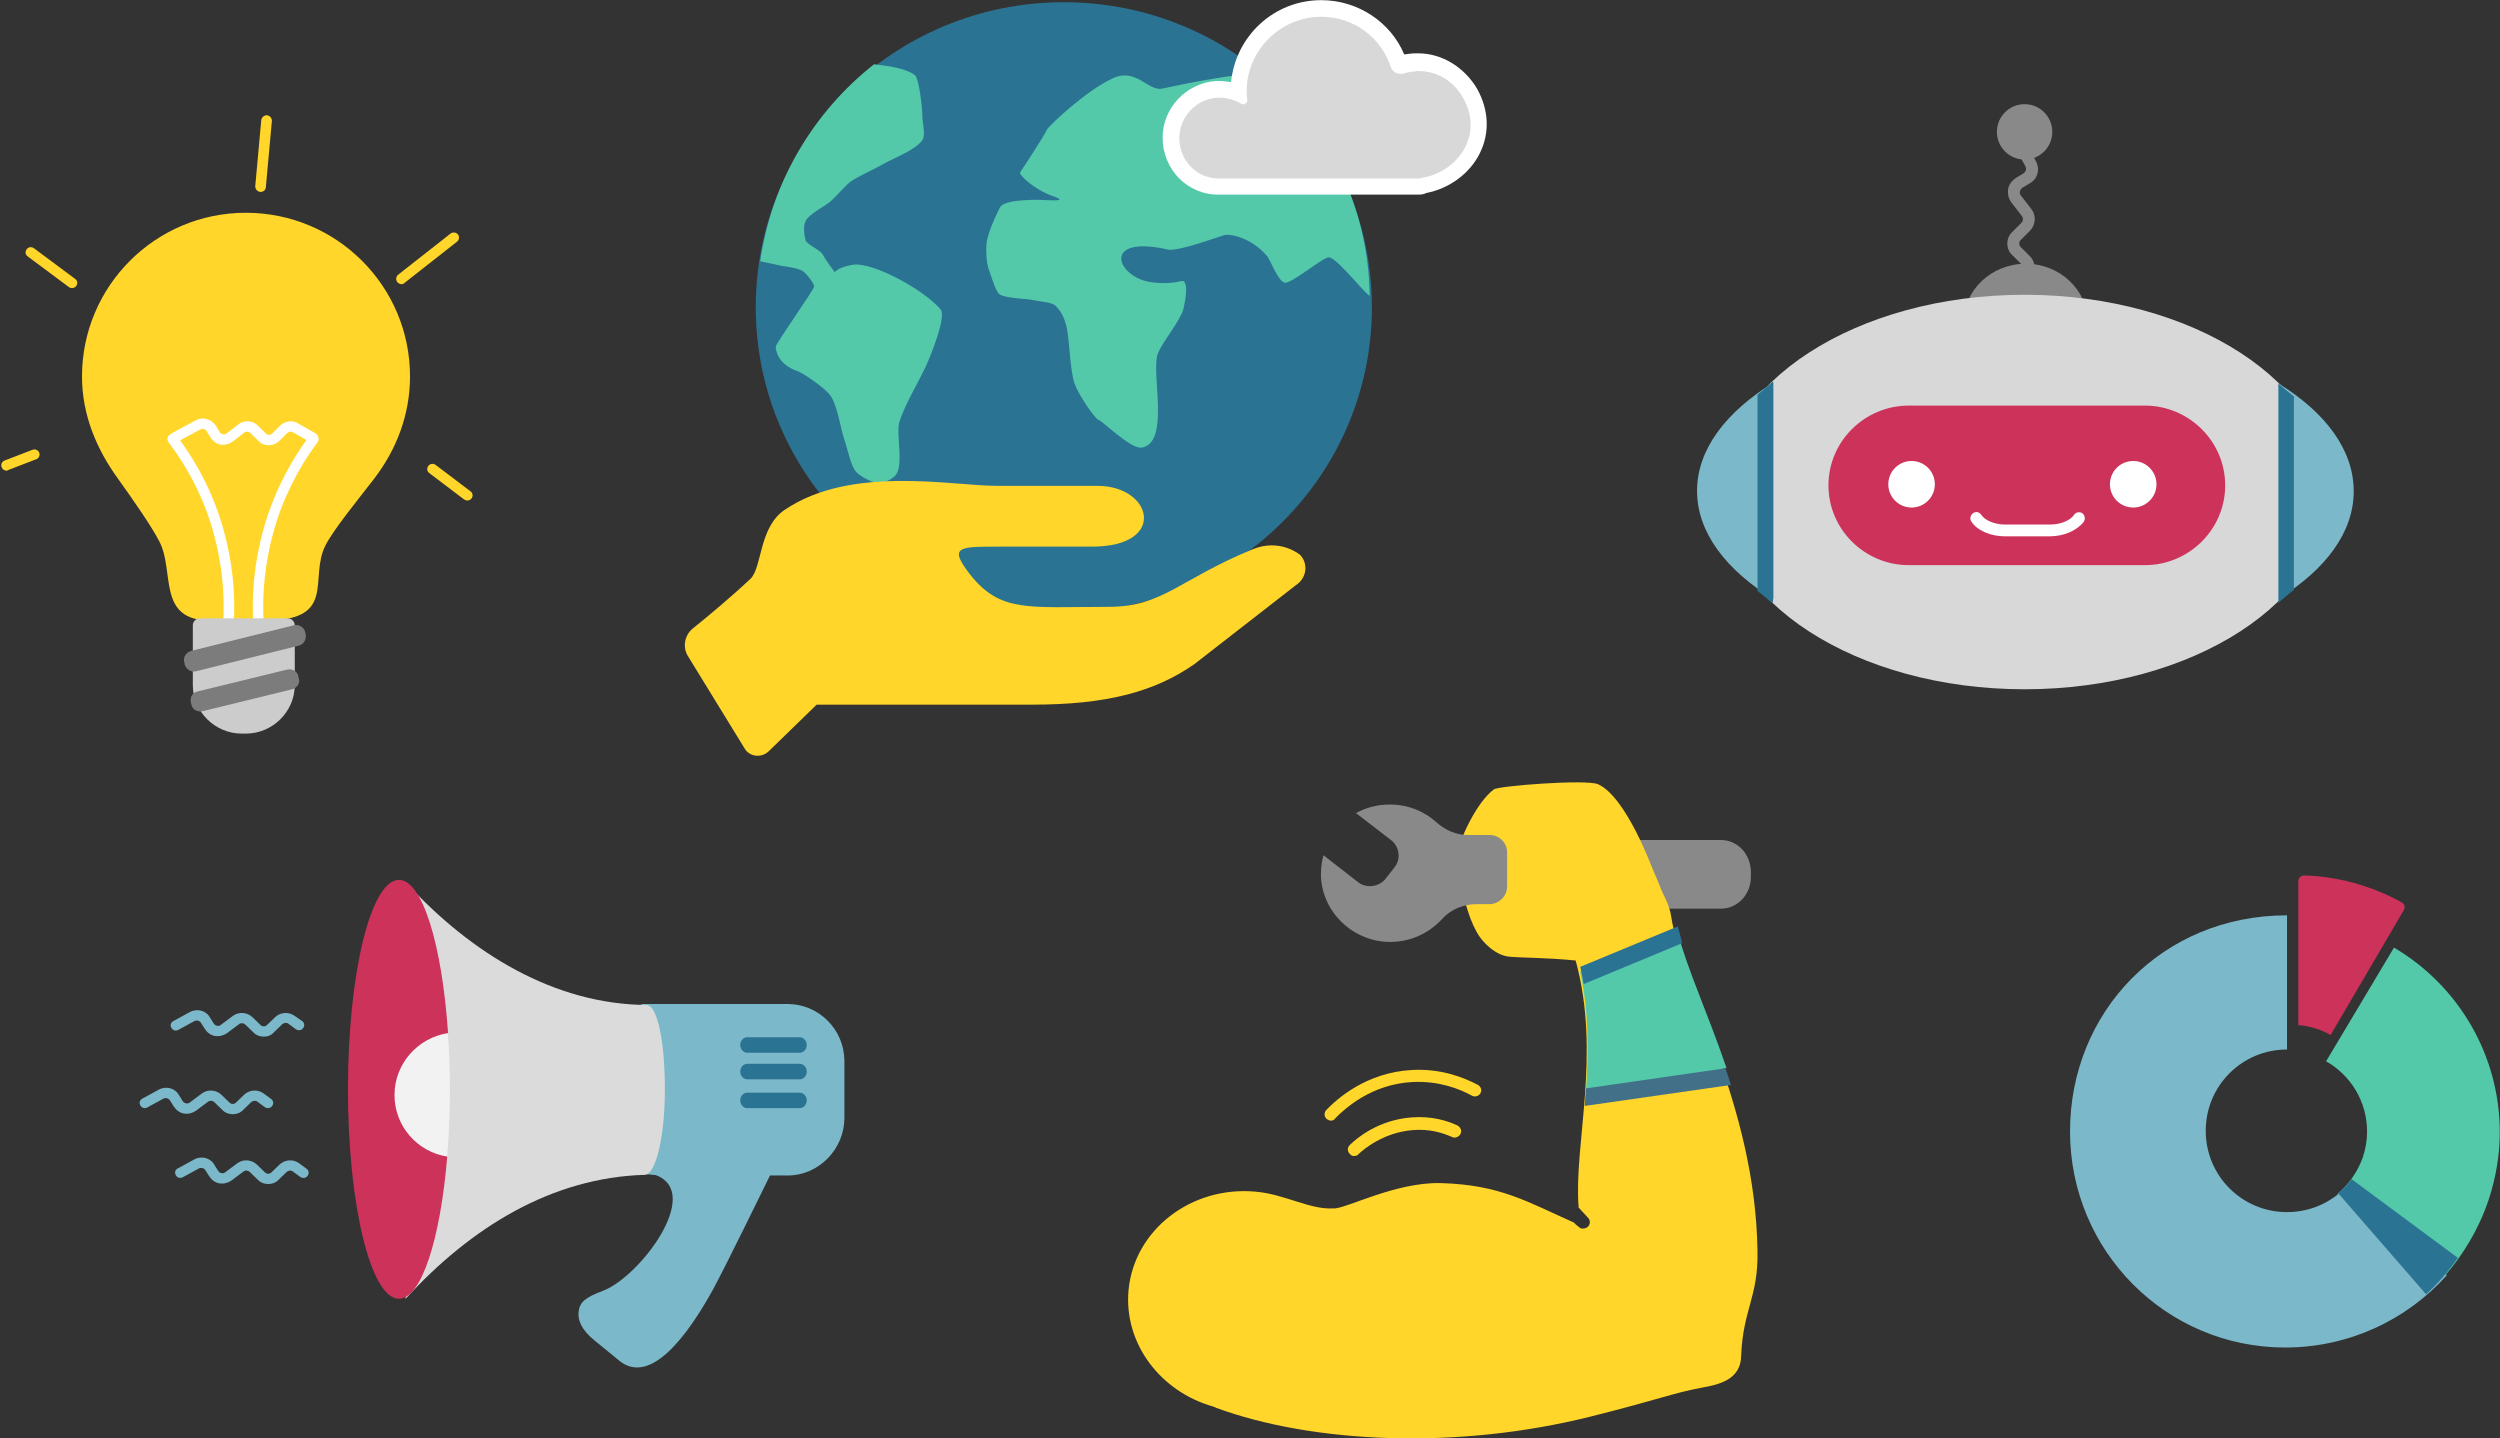
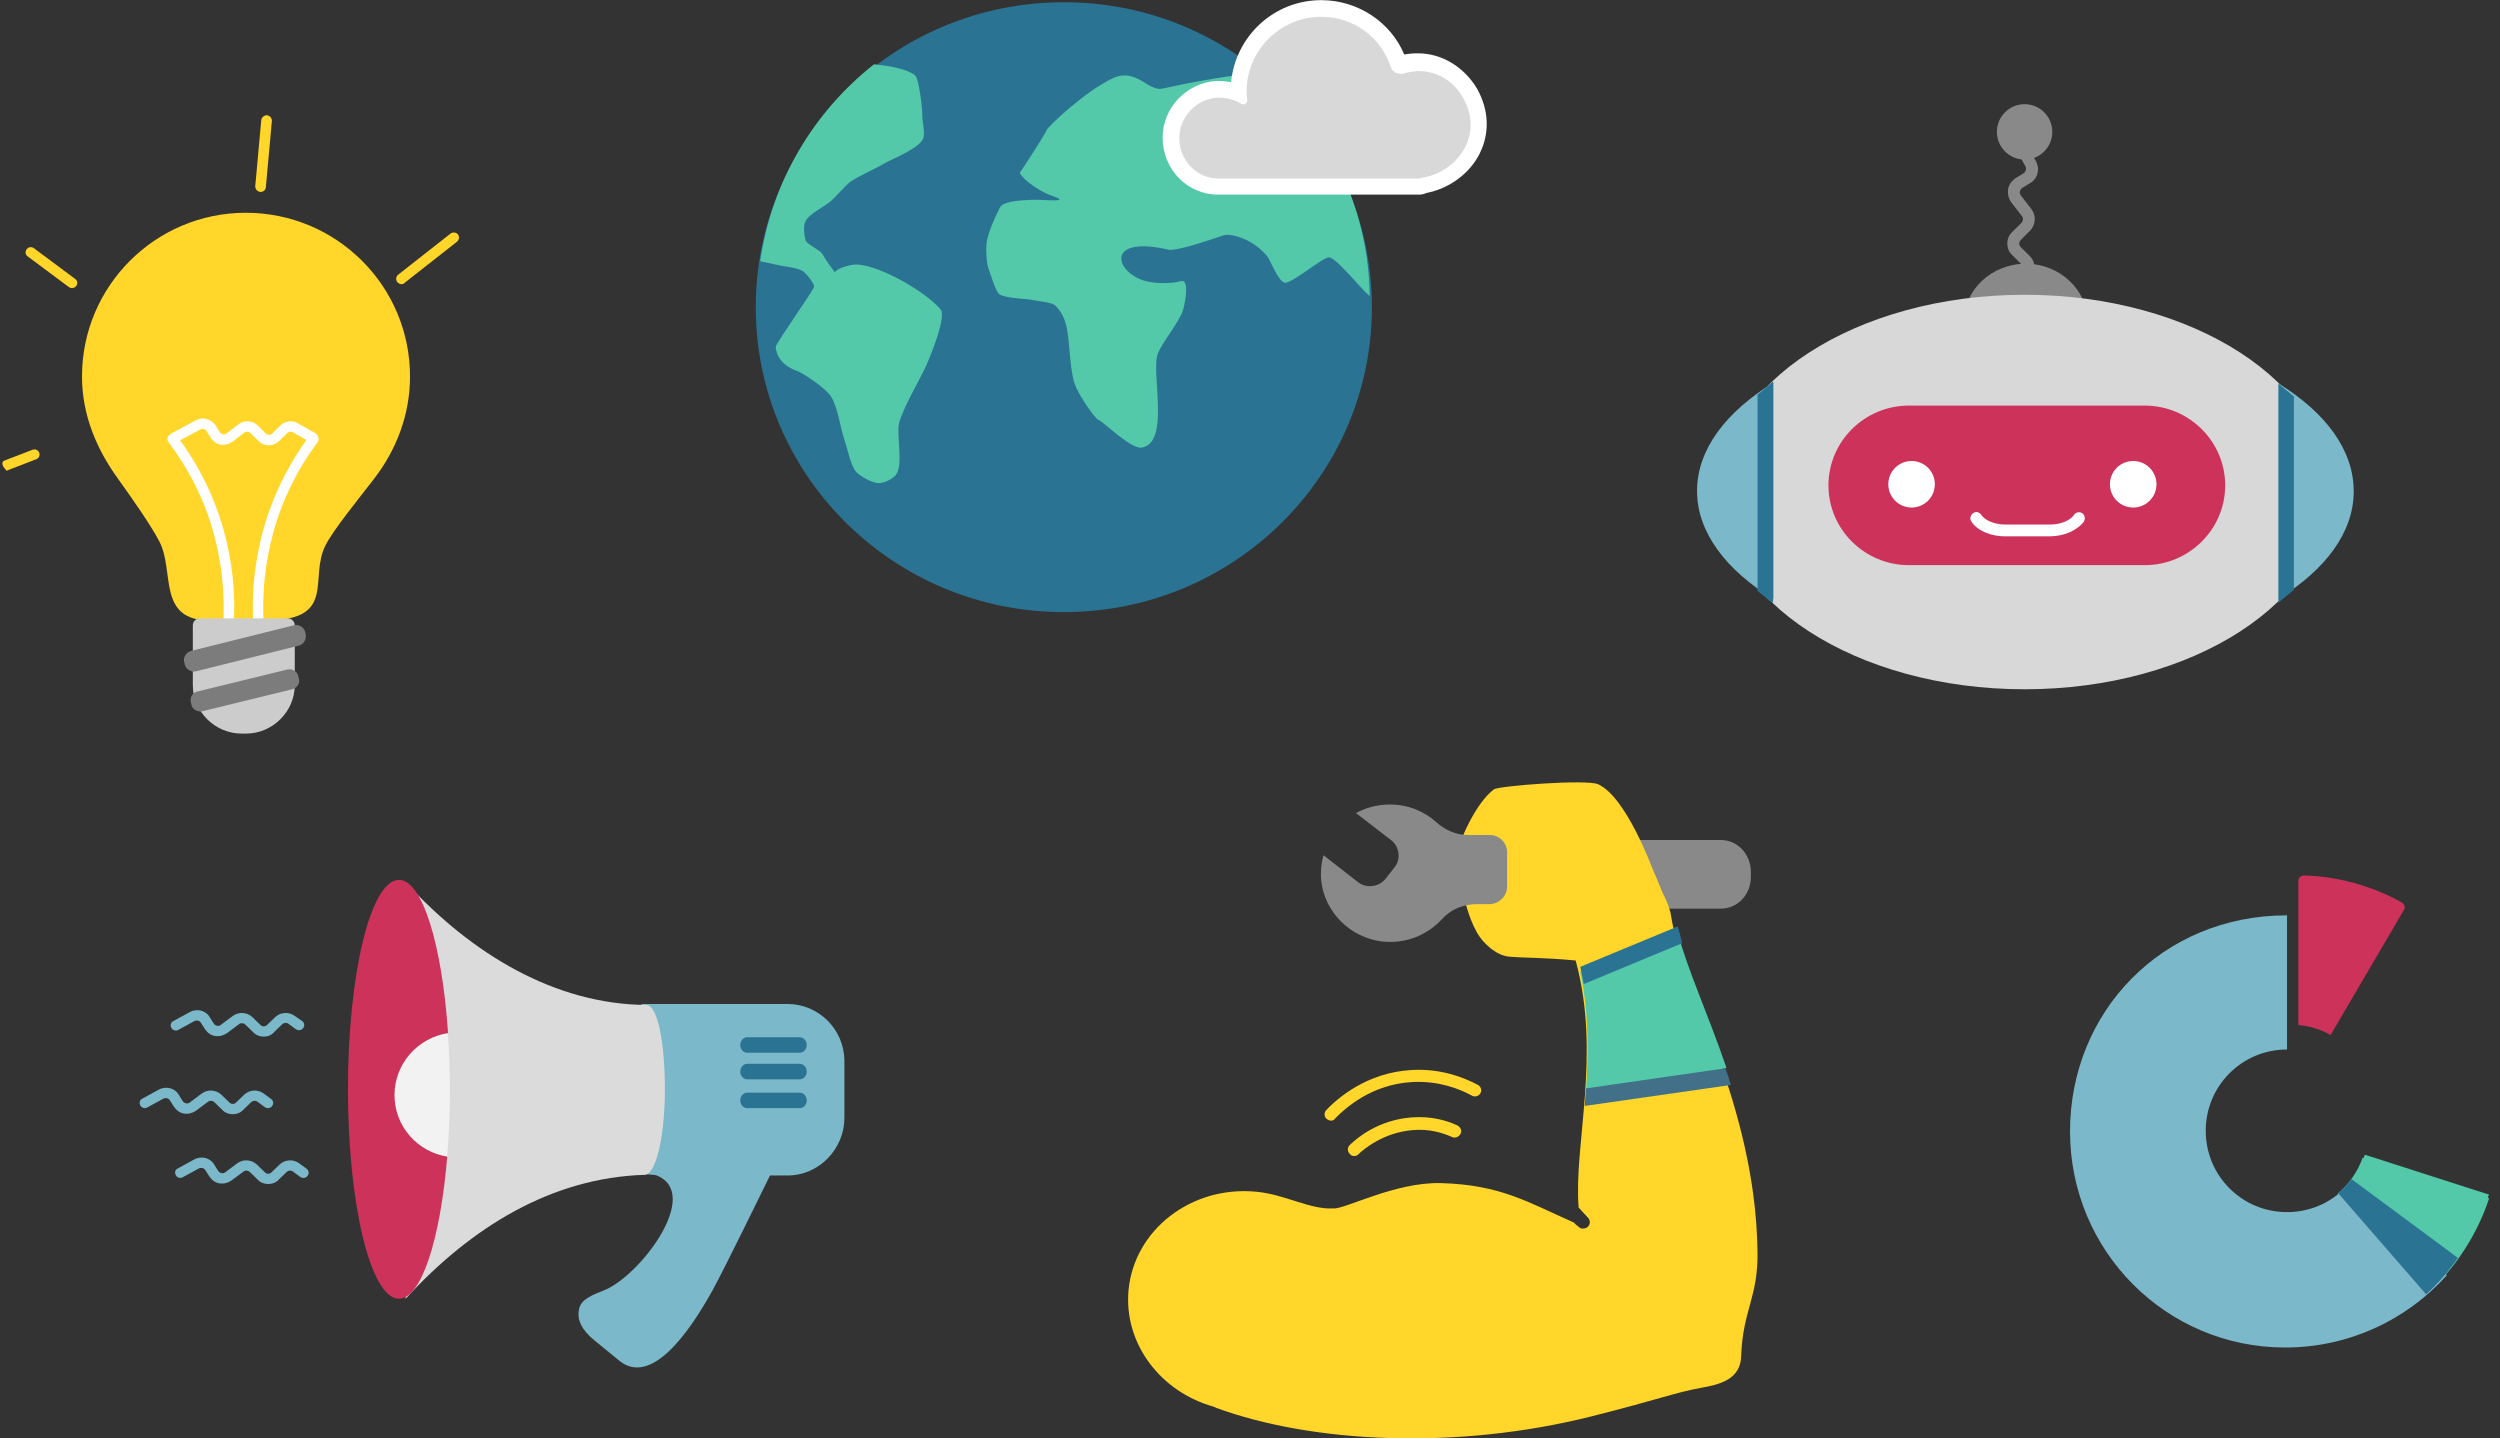
<svg xmlns="http://www.w3.org/2000/svg" width="1128px" height="649px" viewBox="0 0 1128 649" version="1.1">
  <rect x="0" y="0" width="1128" height="649" fill="#333333" stroke="none" />
  <title>Group 4</title>
  <desc>Created with Sketch.</desc>
  <defs />
  <g id="Anons" stroke="none" stroke-width="1" fill="none" fill-rule="evenodd">
    <g id="anons" transform="translate(-53, -2911)">
      <g id="Group-4" transform="translate(53, 2911)">
        <g id="light" transform="translate(0, 52)" fill-rule="nonzero">
          <path d="M185,117.859 C185,135.265 178.722,151.103 168.835,163.961 C161.458,173.527 150.315,187.17 146.862,194.069 C139.329,208.81 152.075,227.373 121,228 C118.646,228 98.61,228 95,228 C70.673,228 78.905,205.987 71.999,192.501 C68.389,185.445 60.385,173.997 53.322,164.118 C43.749,150.946 37,135.422 37,117.859 C37,77.087 70.116,44 110.922,44 C151.884,44 185,77.087 185,117.859 Z" id="XMLID_137_" fill="#FFD629" />
          <g id="XMLID_136_" transform="translate(75, 143)" fill="#FFFFFF">
            <path d="M28.071,89 C28.071,89 27.914,89 28.071,89 C26.657,88.844 25.714,87.751 25.714,86.502 C26.5,72.761 25.086,59.177 21.471,45.905 C17.386,30.916 10.471,17.019 1.043,4.528 C0.257,3.435 0.414,2.03 1.514,1.249 C2.614,0.468 4.029,0.625 4.814,1.718 C14.557,14.677 21.786,29.042 26.029,44.656 C29.8,58.396 31.371,72.605 30.429,86.814 C30.271,88.063 29.329,89 28.071,89 Z" id="XMLID_64_" />
          </g>
          <g id="XMLID_133_" transform="translate(114, 143)" fill="#FFFFFF">
            <path d="M2.635,89 C1.395,89 0.465,88.063 0.31,86.814 C-0.62,72.605 0.93,58.396 4.65,44.656 C8.835,29.198 15.965,14.677 25.575,1.718 C26.35,0.625 27.745,0.468 28.83,1.249 C29.915,2.03 30.07,3.435 29.295,4.528 C19.995,17.019 13.175,30.916 9.145,45.905 C5.58,59.177 4.185,72.761 4.96,86.502 C4.96,87.751 4.03,88.844 2.635,89 C2.635,89 2.635,89 2.635,89 Z" id="XMLID_57_" />
          </g>
          <path d="M110.952,279 L109.048,279 C96.993,279 87,269.073 87,257.097 L87,230.152 C87,228.418 88.428,227 90.172,227 L129.828,227 C131.572,227 133,228.418 133,230.152 L133,257.097 C133,269.073 123.007,279 110.952,279 Z" id="XMLID_132_" fill="#CCCCCC" />
          <g id="XMLID_131_" transform="translate(76, 136)" fill="#FFFFFF">
            <path d="M45.231,12.911 C43.51,12.911 41.79,12.289 40.538,10.889 L36.941,7.311 C36.315,6.689 35.064,6.533 34.282,7.156 L28.808,11.356 C27.244,12.444 25.367,12.911 23.49,12.6 C21.613,12.289 20.049,11.044 18.954,9.333 L17.233,6.533 C16.921,6.067 16.608,5.756 15.982,5.6 C15.513,5.444 14.887,5.6 14.418,5.756 L4,11.356 C2.905,11.978 1.497,11.667 0.872,10.422 C0.246,9.333 0.559,7.933 1.81,7.311 L12.228,1.711 C13.792,0.778 15.513,0.622 17.39,1.089 C19.11,1.556 20.518,2.644 21.456,4.2 L23.177,7 C23.49,7.467 23.959,7.778 24.585,7.933 C25.21,8.089 25.679,7.933 26.149,7.622 L31.623,3.422 C34.282,1.4 38.036,1.711 40.382,4.044 L43.979,7.622 C44.762,8.4 46.013,8.4 46.795,7.622 L50.392,4.044 C52.738,1.711 56.492,1.4 59.151,3.422 L66.531,7.622 C67.626,8.4 67.782,9.8 67,10.889 C66.218,11.978 64.81,12.133 63.715,11.356 L56.336,7.156 C55.554,6.533 54.459,6.689 53.677,7.311 L50.079,10.889 C48.672,12.289 46.951,12.911 45.231,12.911 Z" id="XMLID_6_" />
          </g>
          <g id="XMLID_130_" transform="translate(178, 52)" fill="#FFD629">
            <path d="M3.158,24.219 C2.526,24.219 1.737,23.906 1.263,23.281 C0.474,22.344 0.632,20.781 1.579,20 L25.263,1.406 C26.211,0.625 27.789,0.781 28.579,1.719 C29.368,2.656 29.211,4.219 28.263,5 L4.579,23.594 C4.263,24.062 3.632,24.219 3.158,24.219 Z" id="XMLID_27_" />
          </g>
          <g id="XMLID_129_" transform="translate(11, 59)" fill="#FFD629">
            <path d="M21.5,19 C21.031,19 20.562,18.846 20.094,18.538 L1.5,4.692 C0.406,3.923 0.25,2.538 1.031,1.462 C1.812,0.385 3.219,0.231 4.312,1 L22.906,14.846 C24,15.615 24.156,17 23.375,18.077 C22.906,18.692 22.125,19 21.5,19 Z" id="XMLID_24_" />
          </g>
          <g id="XMLID_128_" transform="translate(115, 0)" fill="#FFD629">
            <path d="M2.56,34.591 C2.56,34.591 2.4,34.591 2.4,34.591 C1.12,34.435 0.16,33.339 0.16,32.087 L2.88,2.191 C3.04,0.939 4.16,0 5.44,0 C6.72,0.157 7.68,1.252 7.68,2.504 L4.96,32.4 C4.96,33.652 3.84,34.591 2.56,34.591 Z" id="XMLID_23_" />
          </g>
          <g id="XMLID_127_" transform="translate(192, 157)" fill="#FFD629">
-             <path d="M18.857,16.845 C18.386,16.845 17.914,16.691 17.443,16.382 L1.729,4.482 C0.629,3.709 0.471,2.318 1.257,1.236 C2.043,0.155 3.457,-7.88813459e-14 4.557,0.773 L20.271,12.673 C21.371,13.445 21.529,14.836 20.743,15.918 C20.271,16.536 19.486,16.845 18.857,16.845 Z" id="XMLID_22_" />
-           </g>
+             </g>
          <g id="XMLID_126_" transform="translate(0, 150)" fill="#FFD629">
-             <path d="M2.958,10.371 C2.008,10.371 1.058,9.743 0.742,8.8 C0.267,7.543 0.9,6.286 2.008,5.814 L14.675,0.943 C15.942,0.471 17.208,1.1 17.683,2.2 C18.158,3.457 17.525,4.714 16.417,5.186 L3.75,10.057 C3.592,10.214 3.275,10.371 2.958,10.371 Z" id="XMLID_17_" />
+             <path d="M2.958,10.371 C0.267,7.543 0.9,6.286 2.008,5.814 L14.675,0.943 C15.942,0.471 17.208,1.1 17.683,2.2 C18.158,3.457 17.525,4.714 16.417,5.186 L3.75,10.057 C3.592,10.214 3.275,10.371 2.958,10.371 Z" id="XMLID_17_" />
          </g>
          <path d="M134.743,239.332 L88.531,250.852 C86.316,251.475 83.942,250.074 83.309,247.739 L83.15,246.805 C82.517,244.625 83.942,242.29 86.316,241.668 L132.528,230.148 C134.743,229.525 137.117,230.926 137.75,233.261 L137.909,234.195 C138.383,236.53 136.959,238.865 134.743,239.332 Z" id="XMLID_125_" fill="#7C7C7C" />
          <path d="M131.999,258.965 L91.323,268.904 C89.107,269.362 86.891,268.139 86.416,266.151 L86.1,264.775 C85.625,262.635 86.891,260.494 88.949,260.035 L129.625,250.096 C131.841,249.638 134.057,250.861 134.532,252.849 L134.848,254.225 C135.481,256.213 134.057,258.353 131.999,258.965 Z" id="XMLID_124_" fill="#7C7C7C" />
        </g>
        <g id="constructor" transform="translate(765, 47)" fill-rule="nonzero">
          <ellipse id="XMLID_525_" fill="#898989" cx="149" cy="98.5" rx="28" ry="26.5" />
          <g id="XMLID_87_" transform="translate(140, 16)" fill="#898989">
            <path d="M0.711,46.885 C0.711,44.938 1.422,42.992 3.022,41.577 L7.111,37.508 C7.822,36.8 8,35.385 7.289,34.5 L2.489,28.308 C1.244,26.538 0.711,24.415 1.067,22.292 C1.422,20.169 2.844,18.4 4.8,17.162 L8,15.215 C9.067,14.508 9.422,13.269 8.889,12.031 L4.267,3.892 C3.556,2.654 3.911,1.062 5.333,0.354 C6.756,-0.354 8.178,6.26635496e-15 8.889,1.415 L13.511,9.554 C15.644,13.269 14.4,17.869 10.667,19.815 L7.467,21.762 C6.933,22.115 6.578,22.646 6.4,23.354 C6.222,24.062 6.4,24.592 6.756,25.123 L11.556,31.315 C13.867,34.323 13.511,38.569 10.844,41.223 L6.756,45.292 C5.867,46.177 5.867,47.592 6.756,48.477 L10.844,52.546 C13.511,55.2 13.867,59.446 11.556,62.454 L8.711,66.169 C7.822,67.408 6.222,67.585 4.978,66.7 C3.733,65.815 3.556,64.223 4.444,62.985 L7.289,59.269 C8,58.385 7.822,57.146 7.111,56.262 L3.022,52.192 C1.422,50.777 0.711,48.831 0.711,46.885 Z" id="XMLID_100_" />
          </g>
          <ellipse id="XMLID_2_" fill="#D8D8D8" cx="148.5" cy="175" rx="137.5" ry="89" />
          <path d="M202.668,208 L96.332,208 C76.305,208 60,191.844 60,172 L60,172 C60,152.156 76.305,136 96.332,136 L202.668,136 C222.695,136 239,152.156 239,172 L239,172 C239,191.844 222.695,208 202.668,208 Z" id="XMLID_39_" fill="#CC325A" />
          <g id="XMLID_82_" transform="translate(87, 161)" fill="#FFFFFF">
            <circle id="Oval" cx="10.5" cy="10.5" r="10.5" />
          </g>
          <circle id="XMLID_102_" fill="#898989" cx="148.5" cy="12.5" r="12.5" />
          <g id="XMLID_89_" transform="translate(187, 161)" fill="#FFFFFF">
            <circle id="Oval" cx="10.5" cy="10.5" r="10.5" />
          </g>
          <g id="XMLID_83_" transform="translate(124, 184)" fill="#FFFFFF">
            <path d="M35.687,11 L15.723,11 C9.187,11 3.18,8.433 0.53,4.4 C-0.353,3.117 -8.09907696e-14,1.467 1.237,0.55 C2.473,-0.367 4.063,-8.14348589e-14 4.947,1.283 C6.36,3.483 10.423,5.683 15.9,5.683 L35.863,5.683 C41.34,5.683 45.403,3.483 46.817,1.283 C47.7,-8.14348589e-14 49.29,-0.183 50.527,0.55 C51.763,1.467 51.94,3.117 51.233,4.4 C48.053,8.433 42.223,11 35.687,11 Z" id="Shape" />
          </g>
          <g id="XMLID_134_" transform="translate(0, 125)" fill="#7BB8C9">
            <path d="M35.357,0.53 C13.789,13.789 0.707,30.761 0.707,49.5 C0.707,68.239 13.789,85.211 35.357,98.47 L35.357,0.53 Z" id="XMLID_135_" />
            <path d="M263.411,1.238 L263.411,97.939 C284.448,84.857 297,68.062 297,49.677 C297,31.114 284.448,14.32 263.411,1.238 Z" id="XMLID_138_" />
          </g>
          <path d="M35,125 C33.775,126.241 29.05,130.319 28,131.028 L28,219.681 C29.05,220.39 32.725,223.404 33.425,224.113 L35,225 L35,125 Z" id="Shape" fill="#2B7393" />
          <path d="M270,131.855 C268.6,130.79 263.875,126.887 263,126 L263,225 C263.875,224.113 268.6,220.21 270,219.145 L270,131.855 Z" id="Shape" fill="#2B7393" />
        </g>
        <g id="data" transform="translate(934, 395)">
          <path d="M149.735,12.211 C136.144,4.632 120.612,0.421 105.635,0 C104.248,0 103,1.123 103,2.526 L103,67.509 C108.27,67.93 113.124,69.474 117.561,72 L150.567,15.719 C151.399,14.596 150.983,12.912 149.735,12.211 Z" id="Shape" fill="#CC325A" fill-rule="nonzero" />
          <g id="Group" transform="translate(115, 32)" fill="#53C9AA">
-             <path d="M19.024,83.546 C19.024,87.612 18.318,91.677 17.047,95.321 L74.097,113.685 C77.203,104.013 78.898,93.92 78.898,83.827 C78.898,49.623 60.682,17.943 31.169,0.561 L0.526,51.866 C11.54,58.034 19.024,69.949 19.024,83.546 Z" id="Shape" fill-rule="nonzero" />
            <polygon id="Path-3" points="18 94 17 97 73 115 74 112" />
            <path d="M5.75,111.582 L45.996,156.72 C59.128,145.225 69.013,129.245 74.097,113.685 L17.047,95.321 C14.788,101.629 10.834,107.377 5.75,111.582 Z" id="Shape" fill-rule="nonzero" />
          </g>
          <path d="M126.407,138.358 C119.635,146.683 109.477,151.904 97.909,151.904 C77.593,151.904 61.228,135.536 61.228,115.218 C61.228,94.899 77.593,78.532 97.909,78.532 L97.909,18 C41.477,18 0,61.6 0,115.5 C0,169.4 43.311,213 97.062,213 C125.56,213 151.801,200.724 170,180.406 C158.996,169.823 135.859,147.53 126.407,138.358 Z" id="Shape" fill="#7BB8C9" fill-rule="nonzero" />
          <path d="M126.985,137 C125.314,139.409 123.227,141.534 121,143.376 L160.665,189 C165.954,184.183 170.825,178.515 175,172.564 L126.985,137 Z" id="Shape" fill="#2B7393" fill-rule="nonzero" />
        </g>
        <g id="vision" transform="translate(309, 0)" fill-rule="nonzero">
          <g id="XMLID_724_" transform="translate(32, 1)" fill="#2B7393">
            <ellipse id="Oval" cx="139" cy="137.591" rx="139" ry="137.588" />
          </g>
          <path d="M78.101,119.37 C75.846,119.119 71.085,120.371 69.081,121.623 C67.577,122.624 67.577,123.125 67.327,122.374 C67.076,122.123 63.568,117.367 62.065,114.613 C61.062,112.861 55.299,110.358 54.547,108.605 C53.796,106.102 53.294,101.846 54.547,99.593 C56.301,96.339 63.317,93.085 66.074,90.581 C68.329,88.579 72.088,84.073 74.593,82.07 C78.101,79.567 86.12,76.062 89.879,73.809 C94.389,71.306 104.913,67.301 107.419,62.795 C108.672,60.291 106.918,54.283 107.168,51.53 C107.168,49.277 105.665,35.509 103.911,34.007 C100.152,31.003 92.384,29.751 85.368,29 C58.055,50.528 39.262,81.82 34,117.868 C37.508,118.619 40.766,119.37 43.271,119.87 C46.028,120.371 51.039,120.872 53.294,122.374 C55.048,123.625 58.557,128.131 58.306,129.383 C58.306,130.634 41.267,154.666 41.016,156.419 C41.016,158.171 42.018,164.429 50.789,167.433 C53.044,168.184 63.317,174.943 65.823,178.698 C68.83,182.954 70.334,193.718 72.088,198.725 C73.341,202.229 74.844,210.24 77.35,212.993 C79.354,214.996 84.616,218 87.623,218 C89.879,218 94.138,215.997 95.391,213.995 C98.649,209.238 95.391,196.472 96.644,190.964 C98.398,184.205 105.665,171.939 108.672,165.43 C111.428,159.423 117.943,142.901 115.437,139.646 C108.672,131.636 88.626,120.121 78.101,119.37 Z" id="XMLID_719_" fill="#53C9AA" />
          <path d="M261.795,33.009 C250.496,32.759 225.388,37.751 215.344,39.997 C209.067,41.245 203.543,30.513 193.248,35.255 C180.694,40.995 164.122,56.968 163.369,58.465 C162.364,60.961 152.07,76.684 151.316,77.682 C150.312,78.68 157.845,85.668 165.88,88.414 C175.17,91.658 161.611,89.911 156.589,90.161 C150.312,90.41 143.282,90.909 142.026,93.904 C139.264,99.395 137.004,104.885 136.251,108.878 C135.749,111.873 136,118.362 137.004,121.107 C137.758,123.104 140.269,131.839 142.026,132.837 C145.541,134.834 154.078,134.584 158.096,135.582 C160.356,136.082 165.377,136.331 167.135,137.829 C169.897,140.574 171.152,143.319 172.157,147.063 C173.663,153.552 173.663,167.028 175.923,173.268 C177.43,177.76 184.962,188.991 186.72,189.49 C188.478,189.989 201.283,202.717 206.054,201.968 C219.11,199.972 210.322,168.276 213.335,159.791 C215.344,154.3 223.379,145.066 224.885,139.576 C225.89,135.832 227.647,125.849 223.881,126.848 C219.361,128.095 210.071,128.345 204.547,125.6 C193.499,120.359 191.742,106.632 218.106,112.622 C222.123,113.62 240.704,106.882 243.215,106.133 C245.726,105.384 255.267,106.882 262.8,115.617 C264.055,117.114 267.821,127.347 270.835,127.596 C274.35,127.596 288.16,115.866 290.671,116.116 C292.93,116.366 297.952,121.856 302.723,127.097 C304.48,129.094 306.991,131.839 309,133.586 C308.498,93.405 290.419,57.717 261.795,33.009 Z" id="XMLID_714_" fill="#53C9AA" />
-           <path d="M277.634,250.379 L277.634,250.379 C277.634,250.379 268.617,242.652 256.094,247.887 C222.783,261.597 215.77,273.811 190.975,273.811 C154.909,273.811 142.386,276.554 128.611,259.104 C118.593,246.142 123.852,246.64 143.638,246.64 C161.17,246.64 168.684,246.64 183.712,246.64 C218.024,246.64 211.012,219.22 186.216,219.22 C176.699,219.22 159.167,219.22 141.134,219.22 C120.095,219.22 75.263,209.747 45.208,229.939 C33.437,237.666 34.939,255.863 29.68,261.098 C20.663,269.574 10.144,278.298 3.632,283.533 C-0.125,286.525 -1.126,292.009 1.378,295.997 L26.925,337.626 C29.179,341.615 34.689,342.113 37.945,338.873 L59.484,317.934 L156.913,317.934 C189.472,317.934 211.513,312.449 229.796,299.736 L275.63,264.09 C280.639,260.849 281.39,254.368 277.634,250.379 Z" id="XMLID_713_" fill="#FFD629" />
          <g id="XMLID_106_" transform="translate(215, 0)">
            <path d="M26.442,84.566 C26.191,84.566 25.94,84.566 25.689,84.566 C19.912,84.566 14.638,82.316 10.619,78.316 C6.349,74.066 4.089,68.566 4.089,62.566 C4.089,51.066 13.131,41.566 24.433,40.566 C24.935,40.566 25.438,40.566 26.191,40.566 C29.205,40.566 32.219,41.066 34.982,42.316 C34.982,41.816 34.982,41.316 34.982,40.816 C34.982,20.316 51.559,3.816 71.903,3.816 C87.726,3.816 101.791,14.066 106.814,29.066 C107.065,29.566 107.568,29.566 107.568,29.566 C107.819,29.566 107.819,29.566 108.07,29.566 C110.33,28.816 112.34,28.566 114.851,28.566 C115.102,28.566 115.354,28.566 115.605,28.566 C125.149,28.566 134.191,34.066 138.963,42.566 C143.735,50.816 144.237,59.816 140.219,67.816 C136.2,76.066 127.661,82.316 118.368,83.816 C117.865,84.066 117.112,84.316 116.358,84.316 L27.698,84.316 C27.196,84.566 26.693,84.566 26.442,84.566 Z" id="Shape" fill="#D8D8D8" />
            <path d="M72.154,7.566 C86.972,7.566 99.279,17.066 103.549,30.316 C104.302,32.316 106.061,33.316 108.07,33.316 C108.572,33.316 109.075,33.316 109.577,33.066 C111.335,32.566 113.344,32.316 115.354,32.066 C115.605,32.066 115.856,32.066 116.107,32.066 C124.647,32.066 132.181,36.816 136.2,44.316 C145.995,61.316 132.935,78.316 116.861,80.316 L116.861,80.566 L28.2,80.566 C27.447,80.566 26.945,80.566 26.693,80.566 C26.191,80.566 26.693,80.566 25.94,80.566 C15.894,80.566 8.108,72.316 8.108,62.316 C8.108,52.816 15.642,44.816 24.935,44.066 C25.438,44.066 25.94,44.066 26.191,44.066 C29.707,44.066 33.224,45.066 35.986,46.816 C36.238,47.066 36.74,47.066 36.991,47.066 C37.996,47.066 39,46.066 38.749,44.816 C38.498,43.316 38.498,42.066 38.498,40.566 C38.749,22.566 53.819,7.566 72.154,7.566 L72.154,7.566 Z M72.154,0.066 C50.805,0.066 33.475,16.316 31.466,37.066 C29.707,36.816 28.2,36.566 26.442,36.566 C25.689,36.566 25.187,36.566 24.433,36.566 C11.121,37.566 0.573,48.816 0.573,62.066 C0.573,69.066 3.335,75.816 8.108,80.566 C12.628,85.066 18.907,87.816 25.438,87.816 C25.94,87.816 26.191,87.816 26.442,87.816 C26.693,87.816 27.196,87.816 27.949,87.816 L116.358,87.816 C117.363,87.816 118.619,87.566 119.623,87.066 C129.921,85.066 139.214,78.316 143.735,69.066 C148.256,59.816 147.753,49.566 142.479,40.066 C136.702,30.316 126.656,24.066 115.856,24.066 C115.605,24.066 115.102,24.066 114.851,24.066 C113.093,24.066 111.335,24.316 109.577,24.566 C103.549,10.066 88.73,0.066 72.154,0.066 L72.154,0.066 Z" id="Shape" fill="#FFFFFF" />
          </g>
        </g>
        <g id="sport" transform="translate(509, 353)" fill-rule="nonzero">
          <g id="XMLID_166_" transform="translate(182, 26)" fill="#898989">
            <path d="M85.412,0 L0,0 L0,31 L85.412,31 C92.982,31 99,24.606 99,16.663 L99,14.531 C99,6.394 92.982,0 85.412,0 Z" id="XMLID_98_" />
          </g>
          <path d="M283.984,211.589 C283.015,144.628 250.037,93.149 244.994,60.249 C244.8,58.507 243.636,54.83 242.278,52.12 C240.338,48.443 239.95,46.315 236.846,39.541 C236.264,38.186 224.625,6.447 212.016,0.835 C206.585,-1.487 167.012,1.609 165.072,3.157 C157.313,8.77 149.165,26.381 148.777,31.993 C148.389,36.251 154.403,36.832 159.835,38.767 C161.192,39.347 153.045,43.218 153.045,43.992 C145.674,44.766 148.971,43.799 149.553,45.54 C151.881,52.12 153.045,59.862 157.313,67.603 C159.835,72.248 165.848,78.053 171.862,78.634 C177.875,79.215 187.962,79.021 201.929,80.376 C213.568,122.759 200.959,163.787 203.287,191.849 L207.555,196.494 C208.719,197.655 208.525,199.59 207.361,200.558 C206.779,201.138 205.809,201.332 205.033,201.332 C204.257,201.332 203.675,200.945 203.093,200.364 C203.093,200.364 201.929,199.59 201.153,198.622 C180.203,189.333 167.982,181.592 141.212,180.818 C120.456,180.237 97.566,192.816 92.522,192.236 C81.853,192.816 70.796,185.849 57.605,184.688 C28.507,181.979 2.707,201.912 0.186,229.2 C-1.948,253.198 14.54,274.873 38.4,281.647 C38.982,281.84 39.37,282.034 39.758,282.227 C83.017,298.097 148.002,301.387 208.913,286.098 C239.756,278.357 246.158,275.454 258.766,273.131 C266.332,271.777 276.419,269.648 276.613,258.81 C277.389,237.909 284.372,232.297 283.984,211.589 Z" id="XMLID_19_" fill="#FFD629" />
          <g id="XMLID_34_" transform="translate(99, 151)" fill="#FFD629">
            <path d="M2.766,17.595 C2.185,17.595 1.411,17.212 1.023,16.639 C-0.138,15.491 -0.138,13.77 1.023,12.623 C4.509,9.18 14.189,1.339 28.711,0.191 C38.004,-0.574 45.168,1.721 49.621,3.825 C50.977,4.59 51.751,6.12 50.977,7.65 C50.202,8.989 48.46,9.754 47.104,8.989 C43.232,7.268 37.036,5.164 29.098,5.929 C16.126,7.076 7.219,14.535 4.896,16.83 C4.509,17.404 3.54,17.595 2.766,17.595 Z" id="XMLID_141_" />
          </g>
          <g id="XMLID_49_" transform="translate(88, 129)" fill="#FFD629">
            <path d="M3.271,23.595 C2.693,23.595 2.116,23.221 1.539,22.847 C0.385,21.725 0.385,20.042 1.347,18.919 C6.156,13.87 19.431,1.901 40.017,0.779 C53.099,0.031 63.488,4.145 69.837,7.512 C71.184,8.26 71.761,9.943 70.991,11.252 C70.222,12.561 68.49,13.122 67.144,12.374 C61.372,9.195 52.137,5.642 40.402,6.203 C21.932,7.138 10.004,17.984 5.579,22.473 C5.002,23.408 4.04,23.782 3.271,23.595 Z" id="XMLID_140_" />
          </g>
          <path d="M248.065,68 C241.211,72.213 215.555,81.404 204,85.426 C208.113,104.383 207.721,122.957 206.546,140 C206.938,140 207.525,140 207.917,140 C220.843,137.894 252.374,132.532 270,128.894 C261.774,104.766 252.374,84.468 248.065,68 Z" id="XMLID_104_" fill="#53C9AA" />
          <path d="M269.469,129 L206.584,138.08 C206.389,140.784 206.195,143.295 206,146 L272,136.534 C271.221,134.023 270.442,131.511 269.469,129 Z" id="XMLID_103_" fill="#427089" />
          <path d="M248.034,65 L204,83.239 C204.59,85.761 205.179,88.478 205.573,91 L250,72.567 C249.41,69.851 248.624,67.328 248.034,65 Z" id="XMLID_86_" fill="#2B7393" />
          <path d="M171,47.004 L171,31.505 C171,27.243 167.474,23.756 163.164,23.756 L153.368,23.756 C148.078,23.756 143.181,21.624 139.262,18.137 C133.777,13.1 126.332,10 118.104,10 C112.619,10 107.329,11.356 102.823,13.875 L118.692,26.08 C122.414,28.987 123.198,34.605 120.259,38.286 L116.145,43.517 C113.206,47.198 107.525,47.973 103.803,45.067 L88.13,32.861 C87.15,36.542 86.758,40.417 87.15,44.486 C88.717,58.629 100.276,70.06 114.578,71.803 C125.353,72.966 134.952,68.897 141.613,61.729 C145.532,57.273 151.409,54.948 157.286,54.948 L163.359,54.948 C167.474,54.754 171,51.267 171,47.004 Z" id="Shape" fill="#898989" />
        </g>
        <g id="speaker" transform="translate(63, 397)" fill-rule="nonzero">
          <path d="M292.314,56 L281.598,56 L281.598,56 L228.807,56 C228.019,56 227.232,56 226.444,56 L226.444,132.744 C226.916,132.744 227.547,132.744 228.019,132.744 L232.905,133.216 C254.336,141.253 225.498,179.231 209.109,185.377 C201.23,188.371 198.551,190.419 198.079,194.832 C197.606,198.456 199.182,202.869 205.17,207.754 L216.358,216.894 C230.541,228.555 247.56,205.075 258.748,184.746 C264.737,173.716 281.913,138.417 284.435,133.374 L286.483,133.374 L286.483,133.374 L292.471,133.374 C306.496,133.374 318,121.398 318,107.373 L318,81.529 C317.842,67.346 306.339,56 292.314,56 Z" id="XMLID_9_" fill="#7BB8C9" />
          <g id="XMLID_12_" transform="translate(0, 93)" fill="#7BB8C9">
            <path d="M42.017,12.738 C40.272,12.738 38.528,12.124 37.26,10.743 L33.613,7.213 C32.979,6.599 31.711,6.446 30.918,7.06 L25.368,11.203 C23.783,12.278 21.88,12.738 19.978,12.431 C18.075,12.124 16.489,10.897 15.38,9.208 L13.636,6.446 C13.001,5.525 11.891,5.218 10.782,5.678 L3.488,9.669 C2.378,10.283 0.951,9.976 0.317,8.748 C-0.317,7.674 1.66533454e-16,6.292 1.268,5.678 L8.562,1.688 C11.891,-0.153 16.014,0.921 17.758,4.144 L19.502,6.906 C19.819,7.367 20.295,7.674 20.929,7.827 C21.563,7.981 22.039,7.827 22.515,7.52 L28.064,3.376 C30.759,1.381 34.565,1.688 36.943,3.99 L40.59,7.52 C41.382,8.287 42.651,8.287 43.443,7.52 L47.09,3.99 C49.468,1.688 53.274,1.381 55.969,3.376 L59.299,5.832 C60.409,6.599 60.567,7.981 59.774,9.055 C58.982,10.129 57.555,10.283 56.445,9.515 L53.115,7.06 C52.322,6.446 51.213,6.599 50.42,7.213 L46.773,10.743 C45.505,12.124 43.761,12.738 42.017,12.738 Z" id="XMLID_5_" />
          </g>
          <g id="XMLID_13_" transform="translate(16, 125)" fill="#7BB8C9">
            <path d="M42.017,12.233 C40.272,12.233 38.528,11.619 37.26,10.238 L33.613,6.708 C32.979,6.094 31.711,5.94 30.918,6.554 L25.368,10.698 C23.783,11.772 21.88,12.233 19.978,11.926 C18.075,11.619 16.489,10.391 15.38,8.703 L13.636,5.94 C13.001,5.019 11.891,4.713 10.782,5.173 L3.488,9.163 C2.378,9.777 0.951,9.47 0.317,8.242 C-0.317,7.015 2.87653833e-15,5.787 1.268,5.173 L8.562,1.183 C11.891,-0.659 16.014,0.415 17.758,3.638 L19.502,6.401 C19.819,6.861 20.295,7.168 20.929,7.322 C21.563,7.475 22.039,7.322 22.515,7.015 L28.064,2.871 C30.759,0.876 34.565,1.183 36.943,3.485 L40.59,7.015 C41.382,7.782 42.651,7.782 43.443,7.015 L47.09,3.485 C49.468,1.183 53.274,0.876 55.969,2.871 L59.299,5.326 C60.409,6.094 60.567,7.475 59.774,8.549 C58.982,9.624 57.555,9.777 56.445,9.01 L53.115,6.554 C52.322,5.94 51.213,6.094 50.42,6.708 L46.773,10.238 C45.505,11.619 43.761,12.233 42.017,12.233 Z" id="XMLID_4_" />
          </g>
          <g id="XMLID_21_" transform="translate(14, 58)" fill="#7BB8C9">
            <path d="M42.017,12.738 C40.272,12.738 38.528,12.124 37.26,10.743 L33.613,7.213 C32.979,6.599 31.711,6.446 30.918,7.06 L25.368,11.203 C23.783,12.278 21.88,12.738 19.978,12.431 C18.075,12.124 16.489,10.897 15.38,9.208 L13.636,6.446 C13.001,5.525 11.891,5.218 10.782,5.678 L3.488,9.669 C2.378,10.283 0.951,9.976 0.317,8.748 C-0.317,7.674 2.87653833e-15,6.292 1.268,5.678 L8.562,1.688 C11.891,-0.153 16.014,0.921 17.758,4.144 L19.502,6.906 C19.819,7.367 20.295,7.674 20.929,7.827 C21.563,7.981 22.039,7.827 22.515,7.52 L28.064,3.376 C30.759,1.381 34.565,1.688 36.943,3.99 L40.59,7.52 C41.382,8.287 42.651,8.287 43.443,7.52 L47.09,3.99 C49.468,1.688 53.274,1.381 55.969,3.376 L59.299,5.678 C60.409,6.446 60.567,7.827 59.774,8.901 C58.982,9.976 57.555,10.129 56.445,9.362 L53.115,6.906 C52.322,6.292 51.213,6.446 50.42,7.06 L46.773,10.59 C45.505,12.124 43.761,12.738 42.017,12.738 Z" id="XMLID_3_" />
          </g>
          <path d="M297.842,78 L274.158,78 C272.421,78 271,76.425 271,74.5 L271,74.5 C271,72.575 272.421,71 274.158,71 L297.842,71 C299.579,71 301,72.575 301,74.5 L301,74.5 C301,76.425 299.579,78 297.842,78 Z" id="XMLID_11_" fill="#2B7393" />
          <path d="M297.842,90 L274.158,90 C272.421,90 271,88.425 271,86.5 L271,86.5 C271,84.575 272.421,83 274.158,83 L297.842,83 C299.579,83 301,84.575 301,86.5 L301,86.5 C301,88.425 299.579,90 297.842,90 Z" id="XMLID_30_" fill="#2B7393" />
          <path d="M297.842,103 L274.158,103 C272.421,103 271,101.425 271,99.5 L271,99.5 C271,97.575 272.421,96 274.158,96 L297.842,96 C299.579,96 301,97.575 301,99.5 L301,99.5 C301,101.425 299.579,103 297.842,103 Z" id="XMLID_31_" fill="#2B7393" />
          <path d="M228.654,56.442 C187.397,56.128 149.762,33.511 120,1 L120,189 C149.604,156.646 185.98,134.343 227.867,133.087 C232.906,133.087 237,115.81 237,94.607 C237,73.247 233.693,56.442 228.654,56.442 Z" id="XMLID_8_" fill="#DBDBDB" />
          <path d="M114,97.078 C114,111.51 124.807,123.275 138.747,125 C139.53,115.431 140,105.392 140,94.725 C140,85.784 139.687,77.157 139.06,69 C124.964,70.725 114,82.647 114,97.078 Z" id="XMLID_2_" fill="#F2F2F2" />
          <path d="M139.161,69.124 C136.463,29.257 127.563,0 117,0 C104.297,0 94,42.309 94,94.5 C94,146.691 104.297,189 117,189 C127.117,189 135.709,162.16 138.787,124.865 C125.314,122.73 115,111.177 115,97.078 C115,82.955 125.5,71.236 139.161,69.124 Z" id="Combined-Shape" fill="#CC325A" />
        </g>
      </g>
    </g>
  </g>
</svg>